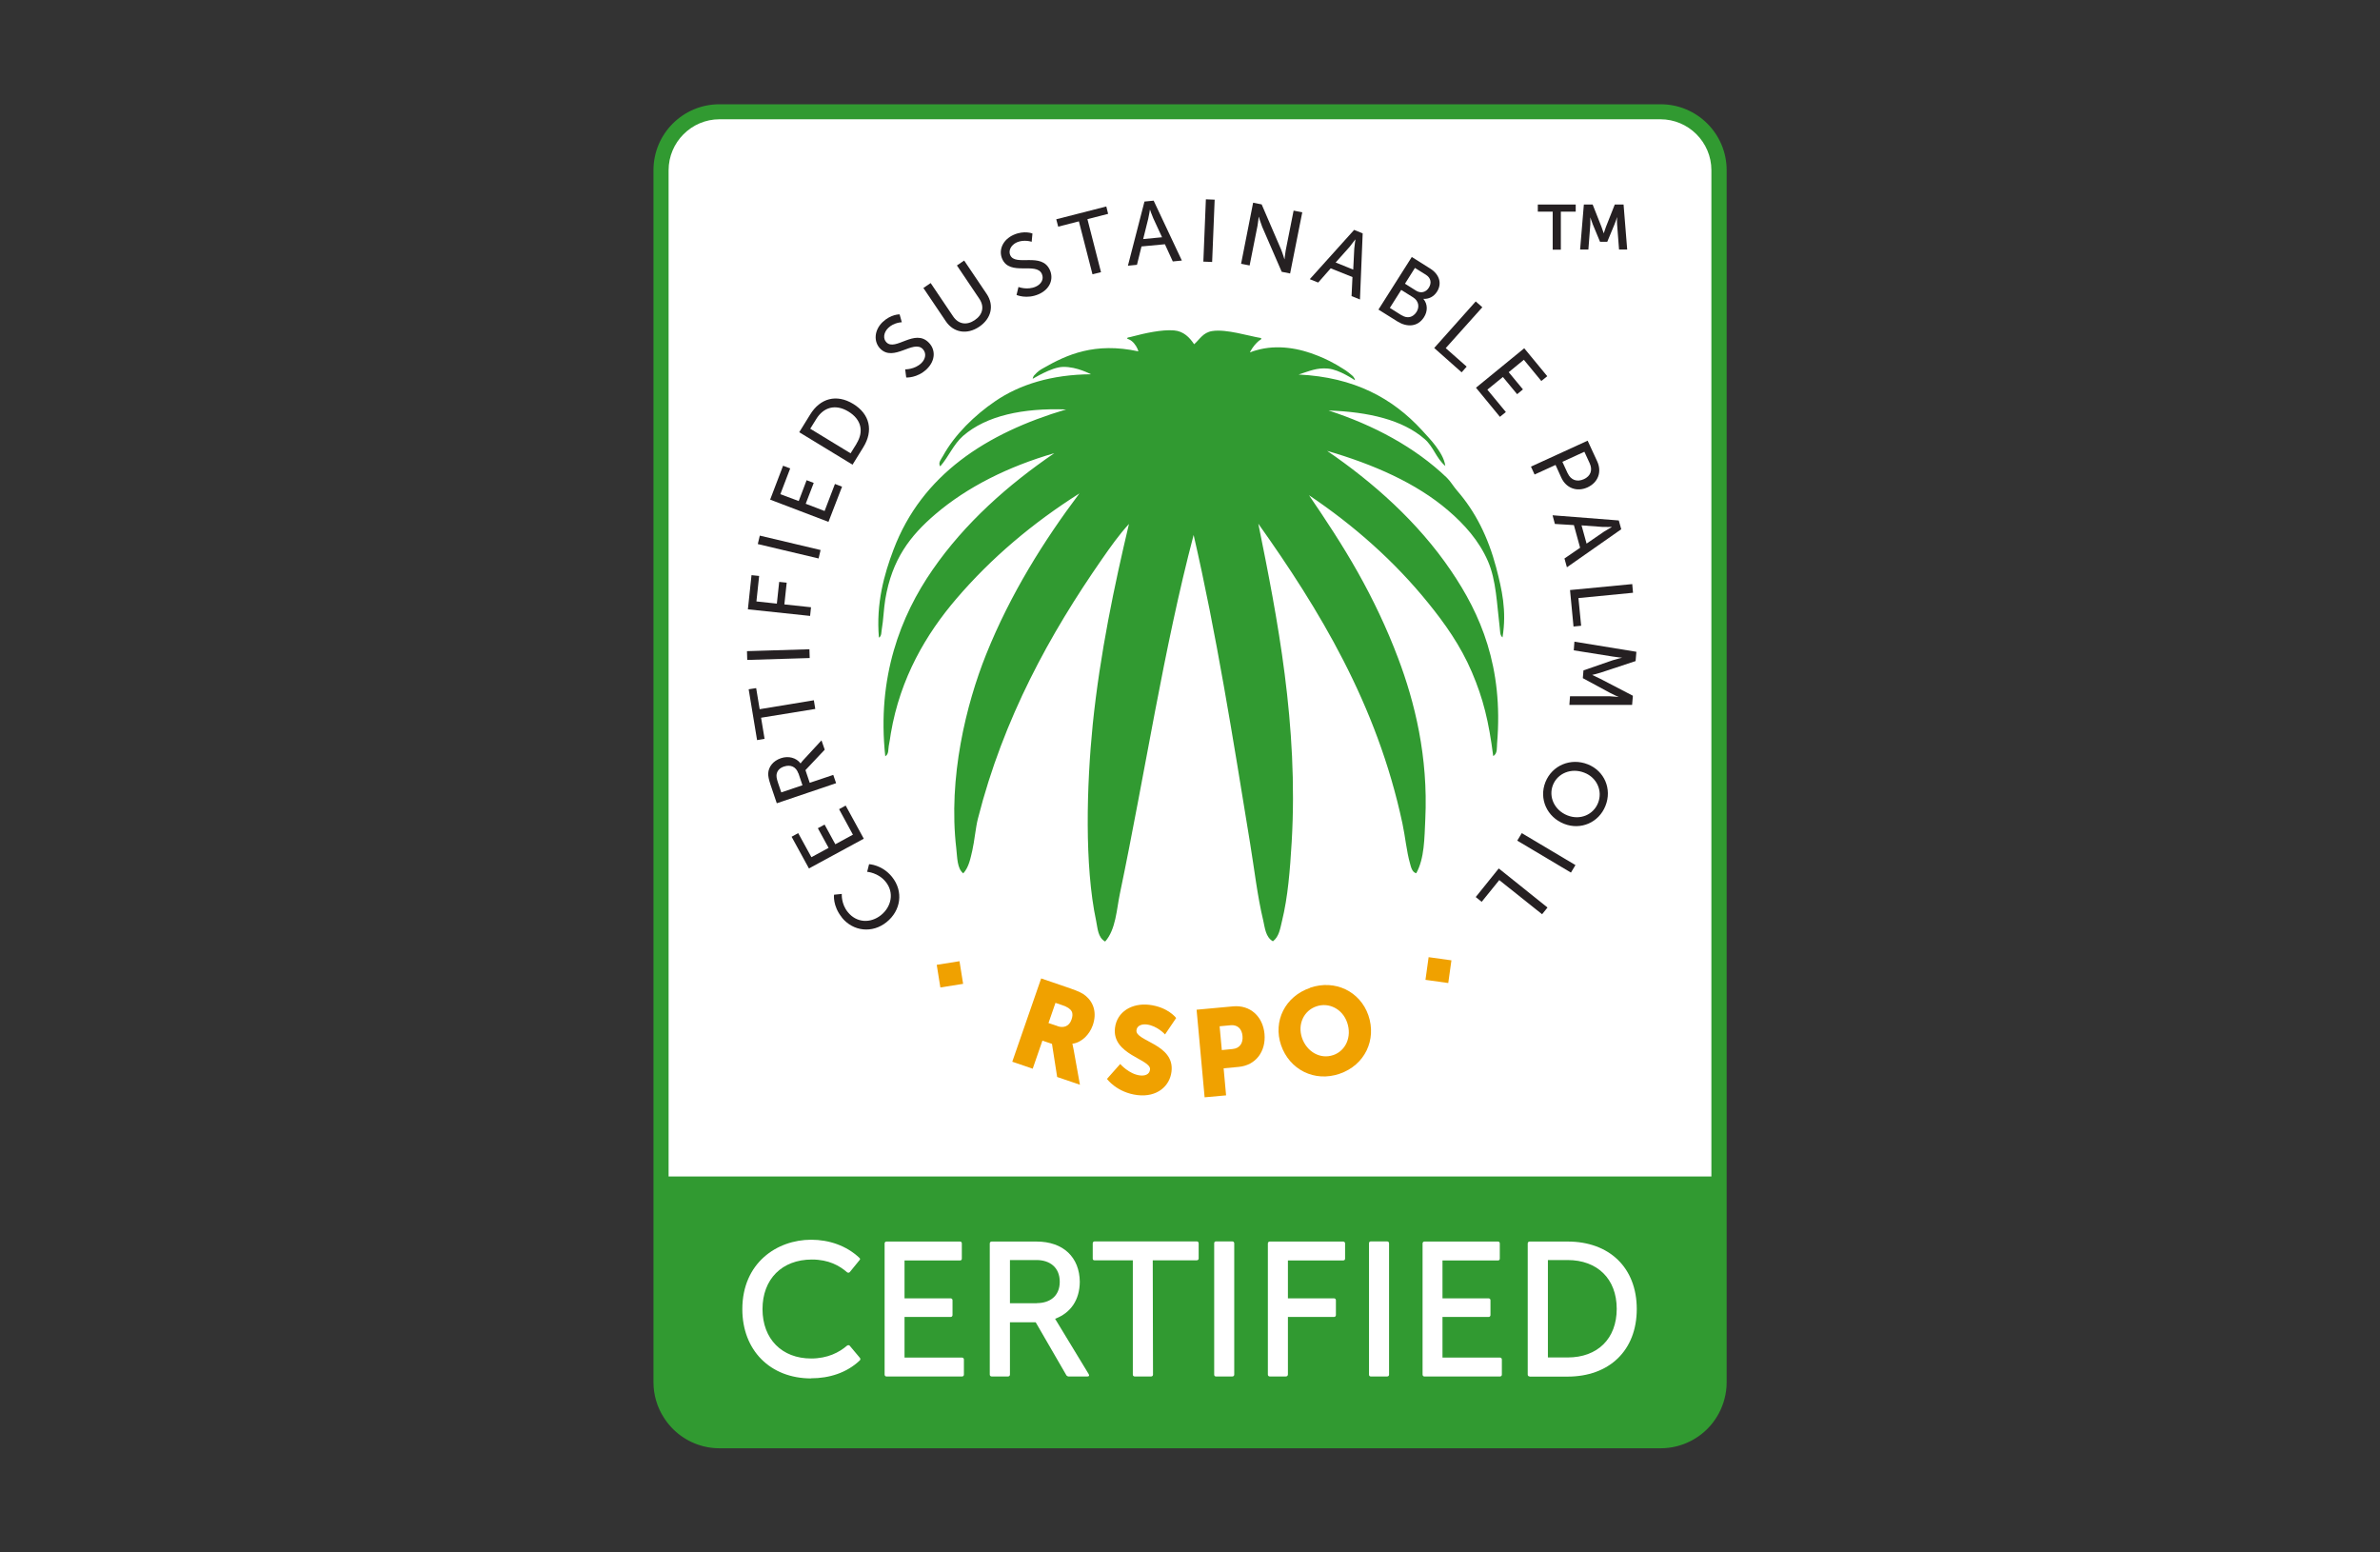
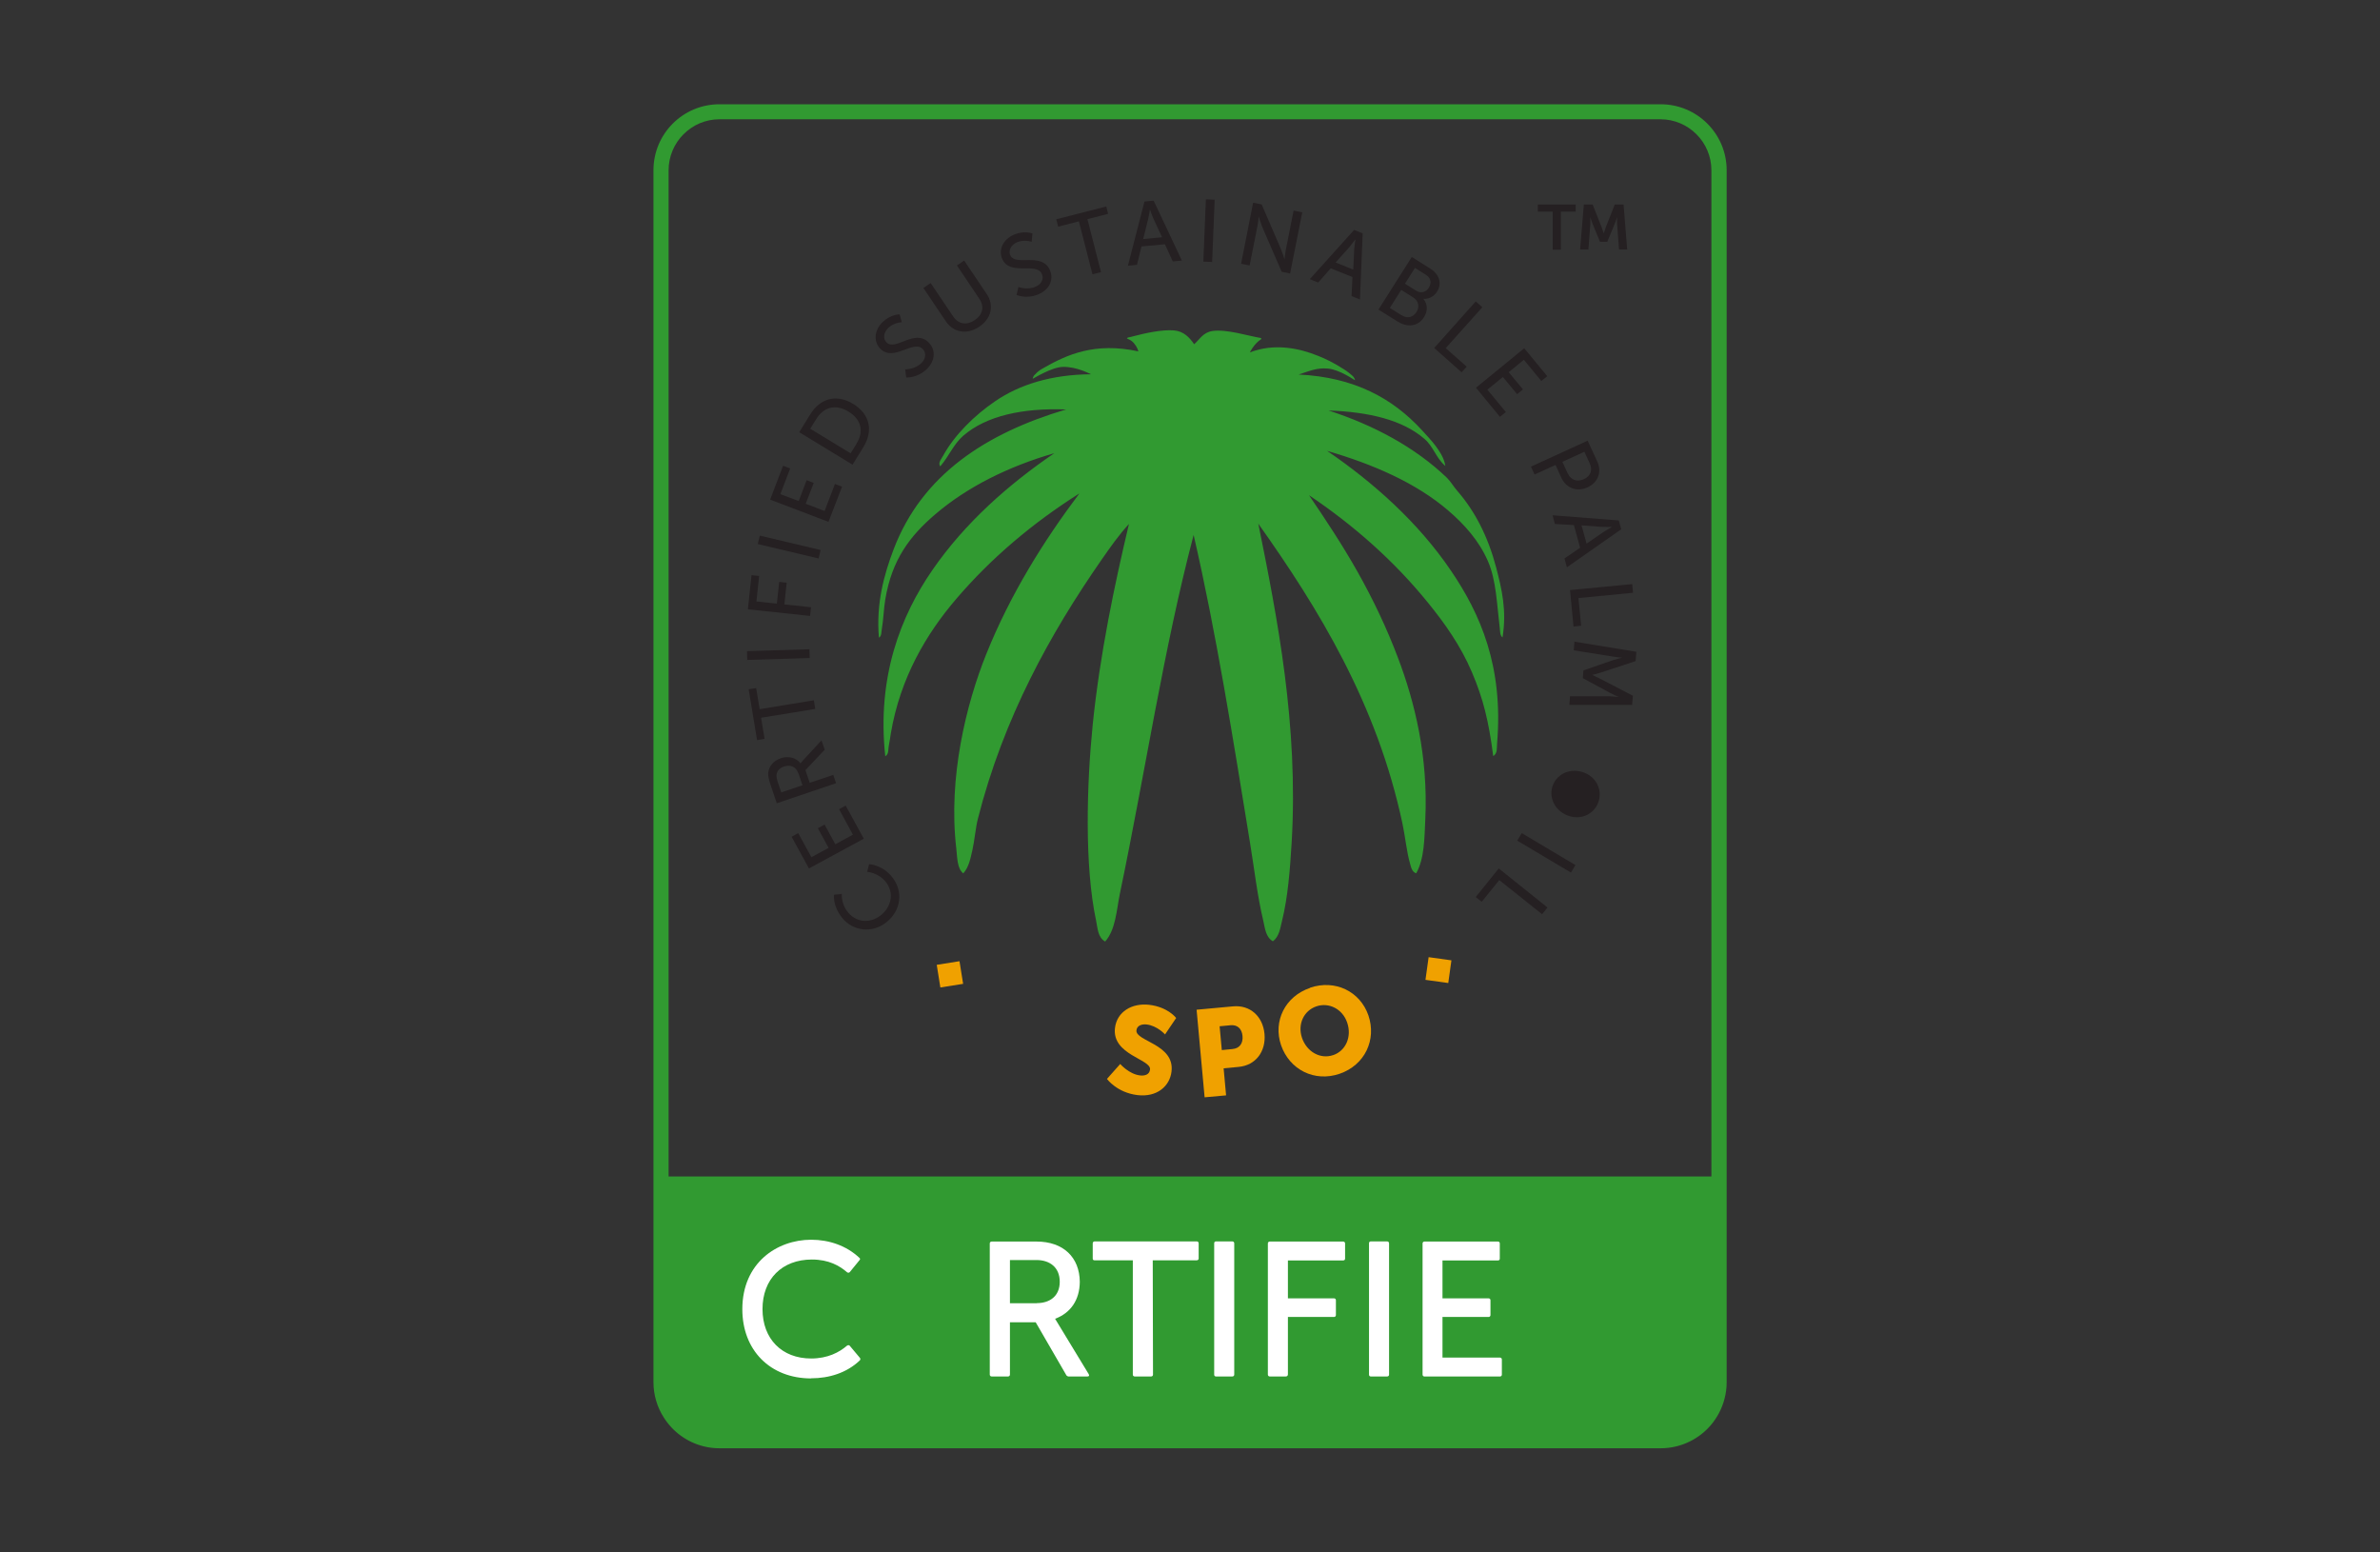
<svg xmlns="http://www.w3.org/2000/svg" id="Layer_1" viewBox="0 0 184 120">
  <rect x="0" y="0" width="184" height="120" fill="#333333" stroke="none" />
  <defs>
    <style>.cls-1{fill:#fff;}.cls-2{fill:#319a31;}.cls-3{fill:#319a31;}.cls-4{fill:#252022;}.cls-5{fill:#f0a100;}</style>
  </defs>
-   <rect class="cls-1" x="51.04" y="8.4" width="81.87" height="88.51" rx="5.19" ry="5.19" />
  <path class="cls-4" d="M65.09,70.92c-.73-.9-.61-1.76-.61-1.76l.6-.06s-.06.77.47,1.41c.68.84,1.76.87,2.56.23.81-.65,1.04-1.75.36-2.58-.57-.71-1.43-.77-1.43-.77l.15-.59s1.01.04,1.77.98c.91,1.13.69,2.61-.42,3.5-1.09.88-2.58.73-3.46-.36" />
  <polygon class="cls-4" points="62.54 67.13 61.2 64.68 61.71 64.4 62.73 66.26 64.06 65.54 63.23 64.02 63.75 63.74 64.58 65.26 65.94 64.52 64.87 62.55 65.38 62.27 66.78 64.83 62.54 67.13" />
  <path class="cls-4" d="M61.72,59.78c-.17-.5-.59-.7-1.1-.53-.34.11-.53.32-.58.6-.02.14-.01.31.11.66l.25.74,1.64-.55-.31-.92ZM60.05,62.08l-.47-1.39c-.16-.48-.19-.69-.19-.89.02-.52.37-.98.98-1.19.58-.2,1.19-.04,1.52.4h.01s.04-.08.16-.21l1.45-1.57.25.72-1.49,1.58.33.98,1.82-.61.22.64-4.58,1.55Z" />
  <polygon class="cls-4" points="58.84 55.48 59.11 57.11 58.53 57.21 57.88 53.28 58.46 53.19 58.73 54.82 62.92 54.13 63.03 54.8 58.84 55.48" />
  <rect class="cls-4" x="57.76" y="50.26" width="4.83" height=".68" transform="translate(-1.51 1.85) rotate(-1.74)" />
  <polygon class="cls-4" points="57.82 47.1 58.1 44.46 58.69 44.52 58.48 46.49 60.06 46.66 60.24 44.98 60.82 45.04 60.64 46.72 62.7 46.94 62.63 47.61 57.82 47.1" />
  <rect class="cls-4" x="60.68" y="39.86" width=".67" height="4.83" transform="translate(5.81 91.91) rotate(-76.67)" />
  <polygon class="cls-4" points="59.54 38.62 60.54 36 61.09 36.21 60.33 38.2 61.75 38.73 62.36 37.12 62.91 37.33 62.29 38.94 63.75 39.5 64.55 37.41 65.1 37.62 64.05 40.34 59.54 38.62" />
  <path class="cls-4" d="M66.22,34.29c.57-.92.39-1.86-.63-2.48-1.01-.61-1.93-.33-2.49.59l-.46.74,3.12,1.9.46-.74ZM61.79,33.41l.84-1.36c.77-1.26,2.03-1.62,3.33-.83,1.31.8,1.56,2.09.79,3.34l-.84,1.36-4.12-2.51Z" />
  <path class="cls-4" d="M69.98,28.55s.73.02,1.25-.48c.32-.31.42-.76.11-1.09-.73-.75-2.25,1.03-3.29-.03-.52-.54-.47-1.42.18-2.05.65-.62,1.32-.6,1.32-.6l.17.61s-.61.01-1.05.44c-.37.36-.41.84-.14,1.11.7.72,2.19-1.1,3.28.03.52.53.53,1.37-.16,2.04-.74.71-1.59.65-1.59.65l-.08-.63Z" />
  <path class="cls-4" d="M71.39,22.26l.56-.38,1.74,2.58c.41.61,1.05.7,1.66.29.62-.41.78-1.04.36-1.66l-1.73-2.57.56-.38,1.74,2.58c.6.89.36,1.91-.58,2.54-.94.63-1.98.46-2.58-.43l-1.74-2.58Z" />
  <path class="cls-4" d="M78.73,22.18s.68.27,1.34-.02c.41-.18.66-.56.48-.98-.42-.96-2.48.19-3.07-1.17-.3-.69.05-1.49.89-1.86.82-.36,1.45-.1,1.45-.1l-.06.64s-.58-.2-1.14.04c-.47.21-.67.65-.52.99.4.91,2.44-.27,3.07,1.16.3.68.02,1.47-.86,1.86-.94.41-1.72.06-1.72.06l.15-.62Z" />
  <polygon class="cls-4" points="83.41 17.11 81.81 17.52 81.66 16.95 85.53 15.96 85.67 16.53 84.07 16.94 85.12 21.04 84.46 21.2 83.41 17.11" />
  <path class="cls-4" d="M88.9,16.21s-.07.45-.13.7l-.39,1.57,1.46-.14-.68-1.47c-.11-.24-.25-.66-.25-.66h-.01ZM90.06,18.88l-1.81.17-.35,1.42-.7.07,1.28-4.96.71-.07,2.18,4.63-.7.07-.61-1.33Z" />
  <rect class="cls-4" x="91.07" y="17.49" width="4.82" height=".68" transform="translate(71.87 110.51) rotate(-87.68)" />
  <path class="cls-4" d="M96.88,15.67l.66.13,1.5,3.48c.12.29.26.76.26.76h.01s.04-.43.09-.69l.61-3.07.67.13-.94,4.73-.65-.13-1.51-3.48c-.12-.3-.26-.77-.26-.77h-.01s-.04.43-.09.69l-.61,3.07-.66-.13.93-4.72Z" />
  <path class="cls-4" d="M104.77,18.52s-.27.36-.43.56l-1.08,1.21,1.36.55.08-1.62c.02-.26.09-.7.09-.7h-.01ZM104.57,21.42l-1.69-.68-.97,1.1-.65-.26,3.43-3.81.66.27-.21,5.11-.65-.26.07-1.47Z" />
  <path class="cls-4" d="M109.48,22.47c.37.23.77.12.99-.24.22-.36.16-.74-.23-.99l-.85-.53-.77,1.22.86.54ZM108.37,24.37c.44.28.87.16,1.14-.25.26-.41.16-.87-.27-1.14l-.91-.57-.88,1.39.92.58ZM109.14,19.86l1.43.9c.69.43.94,1.13.53,1.78-.25.4-.65.59-1.06.56h0c.35.41.34.97.05,1.42-.49.77-1.33.78-2.05.33l-1.47-.92,2.58-4.07Z" />
  <polygon class="cls-4" points="114.09 23.3 114.6 23.75 111.77 26.91 113.39 28.34 113 28.78 110.88 26.9 114.09 23.3" />
  <polygon class="cls-4" points="117.84 26.92 119.62 29.08 119.16 29.45 117.81 27.81 116.64 28.77 117.74 30.1 117.29 30.47 116.19 29.14 114.99 30.12 116.42 31.85 115.96 32.22 114.11 29.97 117.84 26.92" />
  <path class="cls-4" d="M121.2,36.58c.24.53.72.7,1.25.46.53-.24.69-.71.45-1.23l-.41-.89-1.7.78.41.89ZM122.74,34.06l.74,1.6c.37.8.09,1.62-.74,2.01-.83.38-1.66.06-2.03-.74l-.45-.99-1.62.74-.28-.61,4.39-2.01Z" />
  <path class="cls-4" d="M124.6,40.73s-.45.01-.71,0l-1.62-.12.39,1.41,1.34-.92c.22-.14.61-.36.61-.36h0ZM122.16,42.34l-.48-1.75-1.47-.09-.18-.67,5.12.4.19.68-4.2,2.94-.19-.68,1.21-.83Z" />
  <polygon class="cls-4" points="126.19 45.15 126.25 45.82 122.03 46.23 122.24 48.37 121.65 48.43 121.38 45.61 126.19 45.15" />
  <path class="cls-4" d="M126.51,50.39l-.06.71-2.69.89c-.28.09-.67.18-.67.18h0s.37.17.63.3l2.52,1.31-.06.71h-4.85s.05-.67.05-.67h3.06c.29.01.71.06.71.06h0s-.43-.19-.69-.33l-2.09-1.13.05-.6,2.25-.78c.27-.09.74-.2.74-.2h0s-.43-.04-.72-.09l-3.02-.48.05-.67,4.78.78Z" />
-   <path class="cls-4" d="M120.06,60.68c-.36.91.11,1.95,1.12,2.35.98.39,2.01-.05,2.37-.97.36-.91-.08-1.95-1.06-2.33-1.01-.4-2.07.04-2.43.95M124.12,62.29c-.51,1.29-1.91,1.9-3.2,1.39-1.32-.52-1.96-1.93-1.44-3.23.52-1.29,1.95-1.89,3.27-1.37,1.29.51,1.89,1.91,1.37,3.21" />
+   <path class="cls-4" d="M120.06,60.68c-.36.91.11,1.95,1.12,2.35.98.39,2.01-.05,2.37-.97.36-.91-.08-1.95-1.06-2.33-1.01-.4-2.07.04-2.43.95M124.12,62.29" />
  <polygon class="cls-4" points="121.8 66.87 121.45 67.45 117.3 64.98 117.65 64.4 121.8 66.87" />
  <polygon class="cls-4" points="119.64 70.15 119.22 70.67 115.91 68.03 114.55 69.71 114.09 69.34 115.87 67.13 119.64 70.15" />
-   <path class="cls-5" d="M81.75,79.32c.5.17.92,0,1.09-.51.17-.49.09-.84-.71-1.11l-.53-.18-.54,1.56.69.23ZM80.49,75.63l2.25.77c.66.23.96.38,1.2.58.63.53.87,1.34.54,2.28-.24.68-.82,1.32-1.57,1.42v.02s.04.15.1.47l.48,2.68-1.76-.6-.4-2.56-.74-.25-.75,2.17-1.58-.54,2.23-6.43Z" />
  <path class="cls-5" d="M86.6,82.24s.68.79,1.54.89c.34.04.73-.05.77-.46.09-.8-2.96-1.13-2.71-3.21.15-1.25,1.3-1.94,2.64-1.79,1.46.17,2.09,1.02,2.09,1.02l-.86,1.27s-.61-.68-1.43-.77c-.34-.04-.74.07-.78.45-.1.85,2.97,1.06,2.71,3.19-.13,1.12-1.11,2-2.63,1.82-1.59-.19-2.36-1.25-2.36-1.25l1.02-1.15Z" />
  <path class="cls-5" d="M95.28,81.09c.58-.05.83-.47.78-1.01-.05-.54-.37-.88-.92-.83l-.85.08.17,1.84.82-.08ZM92.51,78.05l2.82-.26c1.32-.12,2.3.77,2.43,2.13.12,1.36-.68,2.43-2,2.55l-1.16.11.19,2.09-1.66.15-.62-6.77Z" />
  <path class="cls-5" d="M103.07,81.56c.97-.33,1.46-1.42,1.08-2.52-.36-1.05-1.41-1.58-2.38-1.25-.97.33-1.47,1.38-1.11,2.44.38,1.1,1.44,1.66,2.4,1.33M101.28,76.35c1.95-.66,3.87.29,4.51,2.13.65,1.89-.27,3.85-2.22,4.52-1.95.67-3.88-.32-4.53-2.21-.63-1.84.3-3.77,2.25-4.43" />
  <polygon class="cls-5" points="74.46 76.05 72.7 76.33 72.42 74.58 74.18 74.3 74.46 76.05" />
  <rect class="cls-5" x="110.32" y="74.09" width="1.77" height="1.78" transform="translate(21.62 174.8) rotate(-82.08)" />
  <path class="cls-3" d="M115.68,43.9c-.64-2.42-1.63-4.36-3.01-5.95-.3-.34-.52-.74-.81-1.02-2.47-2.37-5.69-4.08-9.15-5.2,3.1.11,5.72.72,7.42,2.2.7.6.89,1.48,1.61,2.09-.08-.58-.42-1.1-.75-1.55-.32-.43-.73-.85-1.07-1.23-2.26-2.45-5.2-4.08-9.52-4.29.84-.27,1.41-.54,2.27-.46.9.08,2.06.9,2.08.9s-.02-.2-.22-.37c-.38-.33-.64-.48-.64-.48-.77-.5-1.47-.83-1.98-1.03-1.44-.59-3.16-.91-4.8-.43-.16.04-.32.1-.48.16l.05-.1c.18-.32.4-.59.65-.8.05-.04.24-.11.16-.21-.94-.15-2.67-.71-3.77-.54-.72.11-.97.65-1.4,1.02-.35-.52-.81-1.01-1.56-1.07-.94-.08-2.3.23-3.17.46,0,0-.29.08-.39.09l-.08.06.08.05s.2.08.29.16c.27.21.47.58.52.8-3.38-.73-5.54.26-7.34,1.29-.21.12-.4.21-.74.59-.03.04-.09.17-.09.24,0,.02,1.43-.9,2.34-.92,1.12-.02,2.15.58,2.17.57-3.04.02-5.53.79-7.42,2.09-1.56,1.06-3.13,2.58-4.03,4.23-.11.21-.41.53-.21.8.67-.77,1.01-1.69,1.77-2.36,1.81-1.57,4.64-2.16,7.96-2.04-6.18,1.83-11.15,5.05-13.34,10.83-.73,1.92-1.36,4.18-1.13,6.81.22-.12.18-.45.22-.64.13-.75.15-1.58.27-2.31.52-3.12,1.93-4.93,3.87-6.59,2.47-2.11,5.64-3.69,9.2-4.72-3.57,2.44-6.9,5.38-9.41,9.01-2.47,3.56-4.32,8.3-3.66,14.42.29-.17.22-.56.27-.8.07-.33.11-.66.16-.97.73-4.3,2.74-7.69,5.06-10.4,2.71-3.17,5.92-5.87,9.52-8.15-2.73,3.63-5.33,7.76-7.21,12.44-1.54,3.84-2.95,9.53-2.31,15,.08.71.06,1.55.54,1.93.44-.48.56-1.18.7-1.77.16-.69.26-1.79.43-2.45,1.98-7.8,5.59-14.31,9.58-20.05.66-.95,1.33-1.9,2.1-2.74-1.12,4.72-2.24,10.04-2.8,15.49-.47,4.67-.65,10.91.26,15.18.12.57.13,1.3.7,1.61.83-.94.88-2.47,1.14-3.71,1.94-9.29,3.39-18.96,5.7-27.72,1.74,7.53,3.05,15.76,4.36,23.8.33,2.01.57,4.13,1.02,6,.13.56.18,1.29.75,1.61.48-.36.56-.99.7-1.56.46-1.87.62-3.94.75-6.11.53-9.04-1.11-17.35-2.58-24.61,4.68,6.59,9.17,13.93,11.14,23.16.22,1.02.32,2.17.59,3.11.07.26.16.68.48.75.64-1.15.63-2.71.7-4.18.23-4.83-.82-9.06-2.1-12.44-.88-2.34-1.95-4.57-3.12-6.65-1.2-2.13-2.51-4.1-3.77-5.95,3.48,2.34,6.6,5.1,9.2,8.31,1.3,1.6,2.52,3.32,3.39,5.36.88,2.06,1.31,3.82,1.65,6.49.35-.18.27-.68.3-.97.5-5.94-1.29-10.01-3.56-13.35-2.57-3.79-6.03-6.84-9.58-9.27,3.57,1.04,6.88,2.48,9.36,4.61,1.25,1.07,2.38,2.33,3.07,3.91.65,1.49.69,3.32.92,5.2.03.22,0,.54.21.7.34-2.08-.06-3.74-.48-5.36" />
  <polygon class="cls-4" points="120.04 16.36 118.89 16.36 118.89 15.81 121.82 15.81 121.82 16.36 120.67 16.36 120.67 19.3 120.04 19.3 120.04 16.36" />
  <path class="cls-4" d="M122.45,15.81h.68l.68,1.72c.08.21.18.51.18.51h0s.09-.3.17-.51l.68-1.72h.68l.28,3.48h-.63l-.15-1.95c-.02-.23,0-.54,0-.54h-.01s-.1.34-.19.54l-.56,1.35h-.56l-.56-1.35c-.08-.2-.19-.54-.19-.54h0s0,.31,0,.54l-.15,1.95h-.64l.29-3.48Z" />
  <path class="cls-2" d="M128.37,8.06H55.62c-2.82,0-5.1,2.28-5.1,5.1v93.68c0,1,.29,1.93.79,2.72.69,1.1,1.79,1.92,3.09,2.24.4.1.8.15,1.23.15h72.75c.42,0,.83-.05,1.23-.15,1.42-.35,2.61-1.29,3.28-2.56.38-.72.6-1.53.6-2.4V13.16c0-2.82-2.29-5.1-5.1-5.1ZM55.62,9.22h72.75c2.17,0,3.94,1.77,3.94,3.94v77.78H51.69V13.16c0-2.17,1.77-3.94,3.93-3.94Z" />
  <path class="cls-1" d="M62.71,106.55c-3.17,0-5.32-2.18-5.32-5.35,0-3.58,2.68-5.37,5.32-5.37,1.38,0,2.72.45,3.73,1.4.08.06.06.14,0,.19l-.75.92s-.06.04-.09.04c-.04,0-.08-.01-.12-.04-.57-.5-1.41-.98-2.71-.98-2.32,0-3.82,1.52-3.82,3.83s1.5,3.82,3.76,3.82c1.28,0,2.18-.48,2.77-.99.05-.03.08-.04.12-.04.03,0,.08.02.09.04l.78.93c.06.06.06.15,0,.21-1.01.96-2.36,1.38-3.76,1.38Z" />
-   <path class="cls-1" d="M69.95,104.94h4.42c.09,0,.15.06.15.15v1.17c0,.08-.06.14-.14.14h-5.85c-.08,0-.14-.06-.14-.15v-10.13c0-.09.06-.15.15-.15h5.68c.09,0,.14.06.14.15v1.17c0,.08-.04.14-.14.14h-4.29v2.93h3.56c.09,0,.15.06.15.15v1.14c0,.09-.06.15-.15.15h-3.56v3.14Z" />
  <path class="cls-1" d="M84.17,106.22l-2.6-4.28c1.21-.45,1.9-1.46,1.91-2.86-.02-1.88-1.26-3.11-3.35-3.11h-3.46c-.09,0-.15.06-.15.15v10.13c0,.09.06.15.15.15h1.26c.09,0,.15-.06.15-.15v-4.04c.29,0,1.35,0,1.99,0l2.38,4.11s.09.08.15.08h1.46c.14,0,.17-.06.11-.18ZM80.16,100.74h-2.08v-3.34h2.08c1.01.01,1.77.57,1.77,1.68s-.77,1.65-1.77,1.65Z" />
  <path class="cls-1" d="M84.62,97.42c-.09,0-.14-.04-.14-.14v-1.17c0-.09.06-.15.15-.15h7.9c.08,0,.14.06.14.15v1.17c0,.08-.06.14-.15.14h-3.4l.02,8.84c0,.08-.06.14-.15.14h-1.26c-.09,0-.15-.06-.15-.14v-8.84h-2.95Z" />
  <path class="cls-1" d="M95.42,106.26c0,.08-.06.14-.15.14h-1.26c-.09,0-.14-.06-.14-.14v-10.15c0-.09.04-.15.14-.15h1.26c.09,0,.15.06.15.15v10.15Z" />
  <path class="cls-1" d="M99.57,106.23c0,.11-.06.17-.17.17h-1.23c-.09,0-.15-.06-.15-.15v-10.13c0-.09.06-.15.15-.15h5.67c.09,0,.15.06.15.15v1.16c0,.09-.04.15-.15.15h-4.27v2.93h3.56c.09,0,.15.06.15.15v1.14c0,.09-.06.15-.15.15h-3.56v4.44Z" />
  <path class="cls-1" d="M107.39,106.26c0,.08-.06.14-.15.14h-1.26c-.09,0-.14-.06-.14-.14v-10.15c0-.09.04-.15.14-.15h1.26c.09,0,.15.06.15.15v10.15Z" />
  <path class="cls-1" d="M111.54,104.94h4.42c.09,0,.15.06.15.15v1.17c0,.08-.06.14-.14.14h-5.85c-.08,0-.14-.06-.14-.15v-10.13c0-.09.06-.15.15-.15h5.68c.09,0,.14.06.14.15v1.17c0,.08-.04.14-.14.14h-4.29v2.93h3.56c.09,0,.15.06.15.15v1.14c0,.09-.06.15-.15.15h-3.56v3.14Z" />
-   <path class="cls-1" d="M118.26,106.4c-.09,0-.15-.06-.15-.15v-10.13c0-.09.06-.15.15-.15h2.93c3.22,0,5.35,2.01,5.35,5.22s-2.14,5.22-5.35,5.22h-2.93ZM119.67,97.4v7.53h1.53c2.3,0,3.79-1.44,3.79-3.76s-1.5-3.77-3.8-3.77h-1.52Z" />
</svg>